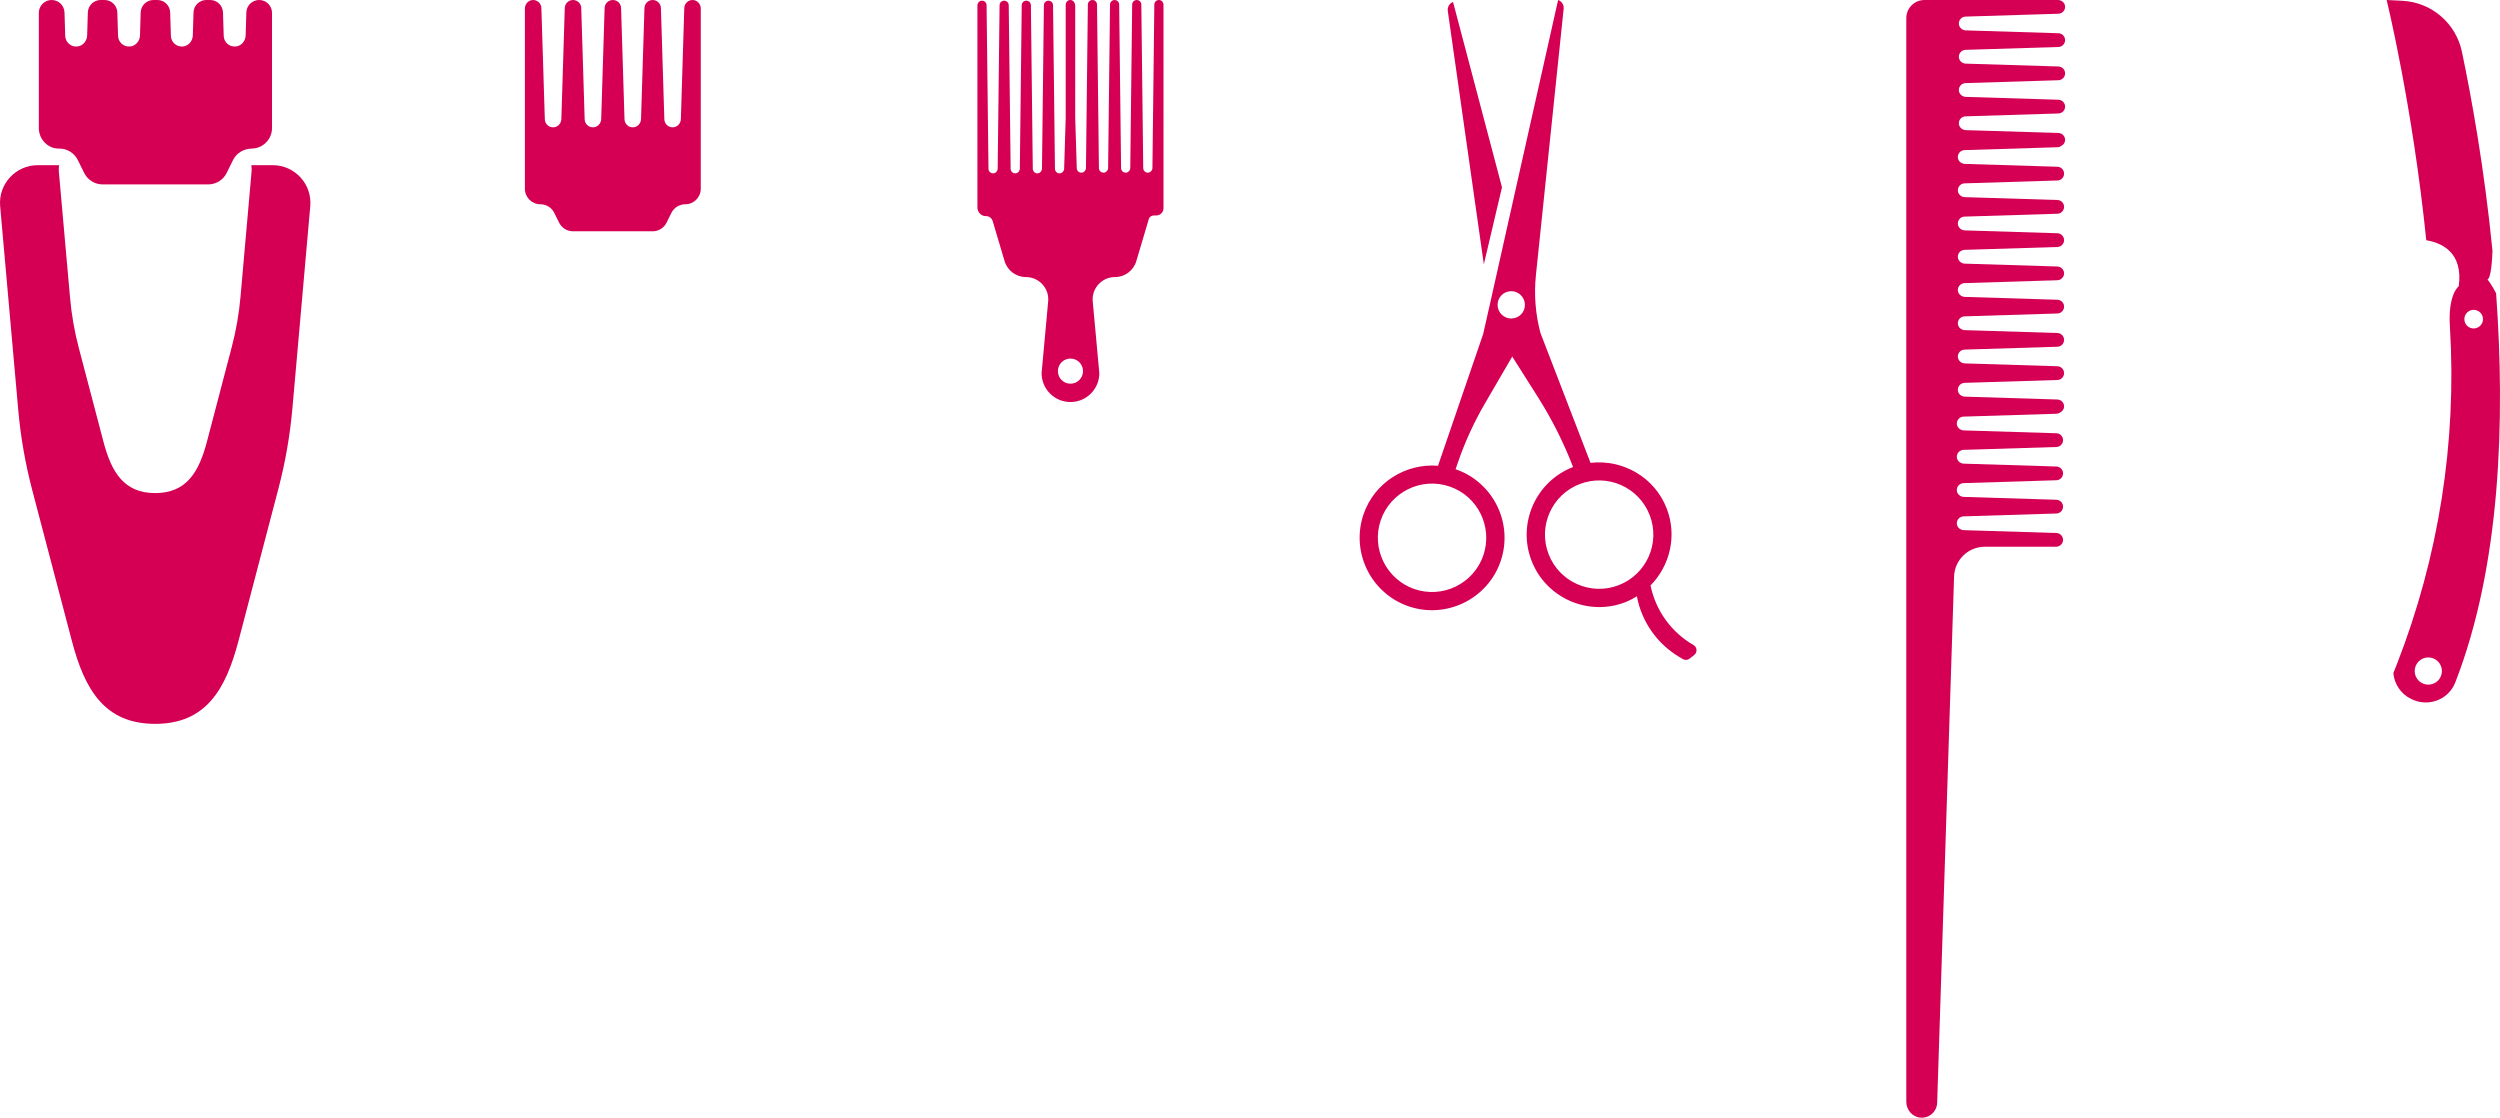
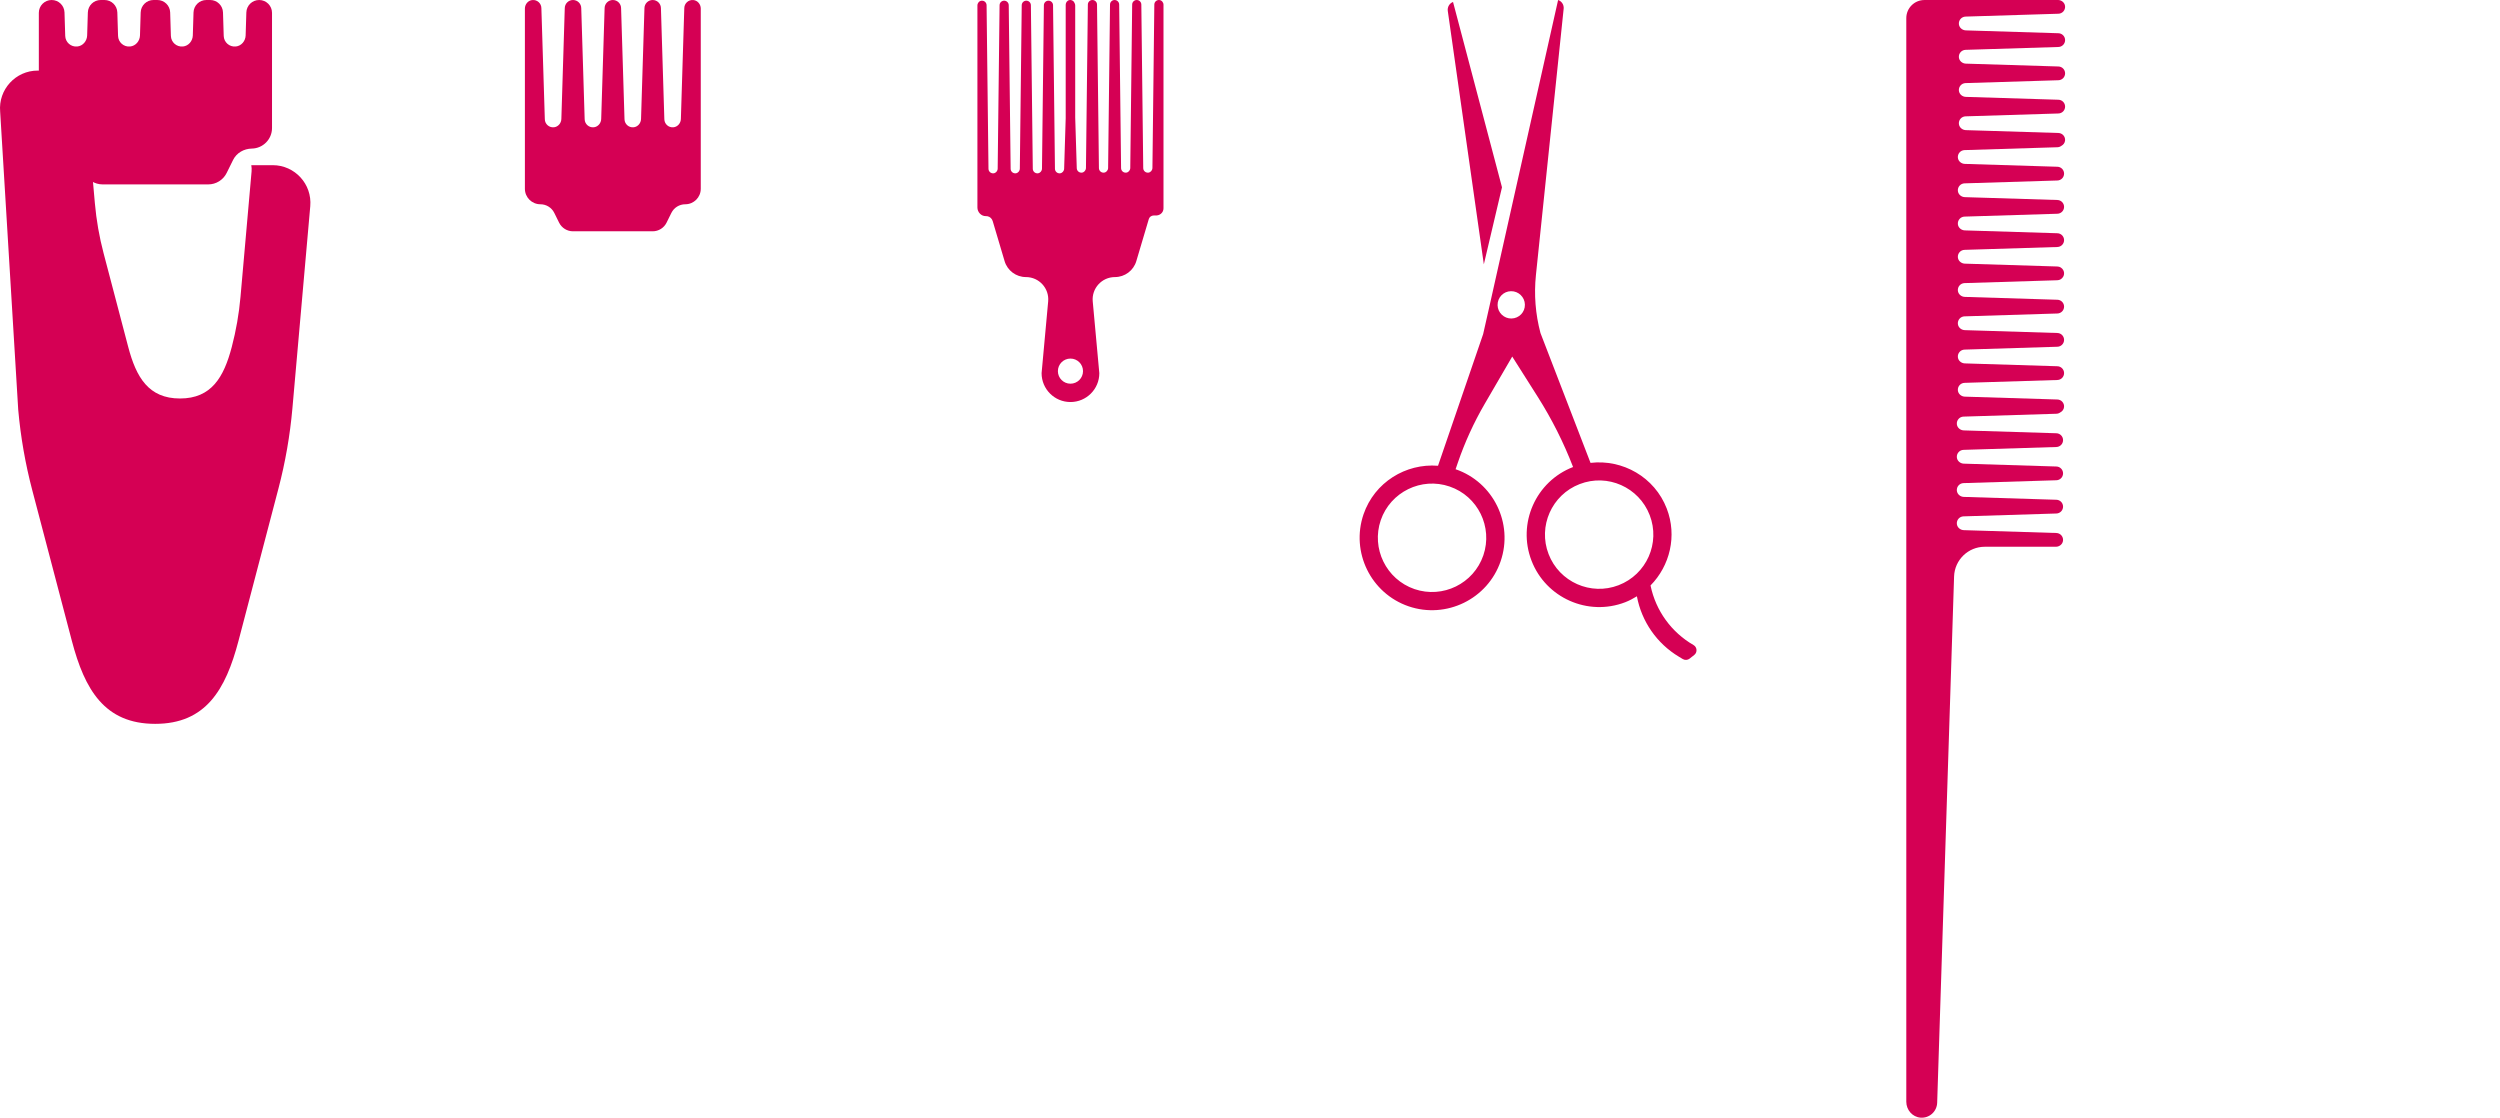
<svg xmlns="http://www.w3.org/2000/svg" version="1.1" id="Laag_1" x="0px" y="0px" viewBox="0 0 1975.411 883.177" style="enable-background:new 0 0 1975.411 883.177;" xml:space="preserve">
  <style type="text/css">
	.st0{fill:#D50054;}
</style>
  <g id="XMLID_419_">
    <g id="XMLID_415_">
      <path id="XMLID_417_" class="st0" d="M194.655,9.832l-0.56,18.194c-0.136,4.406-3.391,8.278-7.777,8.717    c-5.073,0.507-9.392-3.379-9.545-8.349l-0.571-18.562C176.034,4.354,171.544,0,166.063,0h-3.014    c-5.481,0-9.971,4.354-10.139,9.832l-0.56,18.194c-0.136,4.406-3.391,8.278-7.777,8.717c-5.073,0.507-9.392-3.379-9.545-8.349    l-0.571-18.562C134.288,4.354,129.799,0,124.318,0h-3.014c-5.481,0-9.971,4.354-10.139,9.832l-0.56,18.194    c-0.136,4.406-3.391,8.278-7.777,8.717c-5.073,0.507-9.392-3.379-9.545-8.349L92.712,9.832C92.543,4.354,88.053,0,82.573,0h-3.014    c-5.481,0-9.971,4.354-10.139,9.832l-0.56,18.194c-0.136,4.406-3.391,8.278-7.777,8.717c-5.073,0.507-9.392-3.379-9.545-8.349    L50.966,9.832C50.798,4.354,46.308,0,40.827,0h0c-5.602,0-10.144,4.542-10.144,10.144l0,91.019    c0,8.851,7.087,16.401,15.936,16.239c6.295-0.115,12.077,3.415,14.857,9.044l5.045,10.216c2.736,5.54,8.379,9.047,14.558,9.047    h83.464c6.179,0,11.822-3.507,14.557-9.047l5.064-10.255c2.779-5.627,8.56-8.898,14.835-9.011    c8.83-0.158,15.939-7.365,15.939-16.233V10.144C214.938,4.542,210.397,0,204.794,0h0C199.313,0,194.824,4.354,194.655,9.832z" />
-       <path id="XMLID_416_" class="st0" d="M215.481,130.514h-16.923c0.281,1.577,0.385,3.211,0.237,4.89l-8.762,99.193    c-1.178,13.336-3.477,26.549-6.874,39.499l-19.605,74.746c-6.302,24.027-16.087,40.781-40.927,40.781    c-24.83,0-34.61-16.741-40.921-40.755l-19.447-74.001c-3.403-12.949-5.709-26.161-6.893-39.497l-8.876-99.956    c-0.149-1.681-0.045-3.319,0.236-4.898H29.804c-17.499,0-31.232,15.007-29.684,32.437L14.4,323.774    c1.905,21.457,5.615,42.715,11.09,63.549l31.289,119.063c10.154,38.638,25.888,65.573,65.838,65.573h0    c39.965,0,55.709-26.955,65.849-65.613l31.543-120.261c5.465-20.835,9.165-42.094,11.06-63.551l14.097-159.595    C246.706,145.511,232.974,130.514,215.481,130.514z" />
+       <path id="XMLID_416_" class="st0" d="M215.481,130.514h-16.923c0.281,1.577,0.385,3.211,0.237,4.89l-8.762,99.193    c-1.178,13.336-3.477,26.549-6.874,39.499c-6.302,24.027-16.087,40.781-40.927,40.781    c-24.83,0-34.61-16.741-40.921-40.755l-19.447-74.001c-3.403-12.949-5.709-26.161-6.893-39.497l-8.876-99.956    c-0.149-1.681-0.045-3.319,0.236-4.898H29.804c-17.499,0-31.232,15.007-29.684,32.437L14.4,323.774    c1.905,21.457,5.615,42.715,11.09,63.549l31.289,119.063c10.154,38.638,25.888,65.573,65.838,65.573h0    c39.965,0,55.709-26.955,65.849-65.613l31.543-120.261c5.465-20.835,9.165-42.094,11.06-63.551l14.097-159.595    C246.706,145.511,232.974,130.514,215.481,130.514z" />
    </g>
    <path id="XMLID_414_" class="st0" d="M553.725,6.794c0-3.402-2.487-6.441-5.874-6.764c-3.885-0.371-7.154,2.675-7.154,6.484   l-2.692,87.488c-0.102,3.323-2.557,6.244-5.866,6.574c-3.826,0.382-7.084-2.548-7.199-6.297l-2.701-87.766   c0-3.598-2.917-6.514-6.514-6.514s-6.514,2.916-6.514,6.514l-2.692,87.488c-0.102,3.323-2.557,6.244-5.866,6.574   c-3.826,0.382-7.084-2.548-7.199-6.297l-2.701-87.766c0-3.598-2.917-6.514-6.514-6.514c-3.598,0-6.514,2.916-6.514,6.514   l-2.692,87.488c-0.102,3.323-2.557,6.244-5.866,6.574c-3.826,0.382-7.084-2.548-7.199-6.297l-2.701-87.766   c0-3.598-2.917-6.514-6.514-6.514c-3.598,0-6.514,2.916-6.514,6.514l-2.692,87.488c-0.102,3.323-2.557,6.244-5.866,6.574   c-3.826,0.382-7.084-2.548-7.199-6.297L427.78,6.514c0-3.809-3.269-6.854-7.154-6.484c-3.387,0.323-5.875,3.361-5.875,6.764   v142.371c0,6.763,5.483,12.246,12.246,12.246l0,0c4.66,0,8.916,2.645,10.98,6.824l3.805,7.706c2.063,4.178,6.32,6.824,10.98,6.824   h62.952c4.66,0,8.916-2.645,10.98-6.824l3.805-7.706c2.063-4.178,6.32-6.824,10.98-6.824l0,0c6.763,0,12.246-5.483,12.246-12.246   V6.794z" />
    <path id="XMLID_2_" class="st0" d="M916.083,0.017c-2.16-0.206-3.978,1.487-3.978,3.605l-1.497,129.135   c-0.057,1.848-1.422,3.472-3.261,3.655c-2.128,0.213-3.939-1.417-4.003-3.501l-1.502-129.29c0-2-1.622-3.622-3.622-3.622   s-3.622,1.622-3.622,3.622l-1.497,129.135c-0.057,1.848-1.422,3.472-3.261,3.655c-2.128,0.213-3.939-1.417-4.003-3.501   l-1.502-129.29c0-2-1.622-3.622-3.622-3.622s-3.622,1.622-3.622,3.622l-1.497,129.135c-0.057,1.848-1.422,3.472-3.261,3.655   c-2.128,0.213-3.939-1.417-4.003-3.501l-1.502-129.29c0-2-1.622-3.622-3.622-3.622s-3.622,1.622-3.622,3.622l-1.497,129.135   c-0.057,1.848-1.422,3.472-3.261,3.655c-2.128,0.213-3.939-1.417-4.003-3.501l-1.233-40.08V4.314c0-0.661-0.177-1.293-0.478-1.849   c-0.546-1.607-2.169-2.717-4.019-2.416c-1.775,0.288-3.015,1.93-3.015,3.728v89.591l-1.228,39.925   c-0.057,1.848-1.422,3.472-3.261,3.655c-2.128,0.213-3.939-1.417-4.003-3.501l-1.502-129.29c0-2-1.622-3.622-3.622-3.622   s-3.622,1.622-3.622,3.622l-1.497,129.135c-0.057,1.848-1.422,3.472-3.261,3.655c-2.128,0.213-3.939-1.417-4.003-3.501   l-1.502-129.29c0-2-1.622-3.622-3.622-3.622s-3.622,1.622-3.622,3.622l-1.497,129.135c-0.057,1.848-1.422,3.472-3.261,3.655   c-2.128,0.213-3.939-1.417-4.003-3.501L797.07,4.159c0-2-1.622-3.622-3.622-3.622s-3.622,1.622-3.622,3.622l-1.497,129.135   c-0.057,1.848-1.422,3.472-3.261,3.655c-2.128,0.213-3.939-1.417-4.003-3.501l-1.502-129.29c0-2.118-1.818-3.811-3.978-3.605   c-1.883,0.18-3.266,1.869-3.266,3.761v159.651c0,3.673,3.005,6.882,6.677,6.81c0.399-0.008,0.793,0.02,1.178,0.081   c2.033,0.322,3.647,1.893,4.233,3.867l9.389,31.61c2.22,7.475,9.091,12.602,16.889,12.602h0c10.366,0,18.492,8.905,17.545,19.228   l-5.202,56.702c0,12.595,10.21,22.806,22.806,22.806h0c12.595,0,22.806-10.21,22.806-22.806l-5.202-56.702   c-0.947-10.323,7.179-19.228,17.545-19.228h0c7.798,0,14.669-5.126,16.889-12.602l9.873-33.238   c0.504-1.697,2.077-2.797,3.847-2.824c0.432-0.007,0.844-0.057,1.279-0.019c3.442,0.3,6.478-2.17,6.478-5.625V3.778   C919.349,1.886,917.966,0.197,916.083,0.017z M845.834,303.181c-5.483,0-9.927-4.445-9.927-9.927s4.445-9.927,9.927-9.927   c5.483,0,9.927,4.445,9.927,9.927S851.317,303.181,845.834,303.181z" />
    <g id="XMLID_401_">
      <path id="XMLID_407_" class="st0" d="M1186.815,148.002L1148.13,1.546v0c-2.857,1.108-4.573,4.039-4.142,7.073l28.488,200.242    L1186.815,148.002z" />
      <path id="XMLID_402_" class="st0" d="M1231.158,0l-38.312,170.834l-15.765,70.393l-5.145,22.758l-35.666,104.044    c-25.443-2.036-50.163,13.059-58.847,38.326c-10.213,29.826,5.703,62.461,35.586,72.729c29.826,10.213,62.516-5.761,72.73-35.586    c10.269-29.884-5.761-62.516-35.587-72.73l1.759-5.133c5.55-16.192,12.682-31.797,21.292-46.591l21.712-37.304l20.194,31.877    c11.091,17.508,20.43,36.066,27.882,55.406v0c-29.421,11.326-44.214,44.538-32.829,74.014    c11.341,29.435,44.594,44.156,74.015,32.829c3.319-1.291,6.318-2.918,9.242-4.702c3.709,19.926,15.783,37.307,33.163,47.735    l3.104,1.863c1.694,1.017,3.841,0.879,5.391-0.346l3.645-2.88c2.635-2.082,2.338-6.166-0.571-7.845v0    c-17.453-10.069-29.786-27.101-33.908-46.824l-0.055-0.264c15.296-15.533,21.154-39.147,12.818-60.752    c-9.613-24.937-34.897-39.079-60.231-36.103l-39.548-102.603l0,0c-3.974-14.916-5.192-30.432-3.593-45.786L1235.55,6.881    C1235.867,3.844,1234.045,0.991,1231.158,0L1231.158,0z M1172.091,438.796c-7.68,22.42-32.061,34.308-54.422,26.684    c-22.363-7.709-34.266-32.104-26.641-54.466c7.682-22.305,32.119-34.252,54.409-26.584    C1167.798,392.055,1179.701,416.421,1172.091,438.796z M1303.545,407.064c8.501,22.016-2.463,46.826-24.578,55.342    c-22.015,8.5-46.87-2.534-55.329-24.593c-8.5-21.987,2.521-46.856,24.58-55.314    C1270.218,373.985,1295.043,384.964,1303.545,407.064z M1204.917,240.662c0.169,5.969-4.582,10.902-10.609,11.015    c-5.913,0.111-10.861-4.654-10.972-10.567c-0.113-6.027,4.638-10.96,10.609-11.015    C1199.859,229.983,1204.806,234.748,1204.917,240.662z" />
    </g>
    <path id="XMLID_408_" class="st0" d="M1530.683,871.368l13.361-415.862c0.42-13.088,11.152-23.479,24.246-23.479h56.198   c2.839,0,5.374-2.076,5.644-4.902c0.309-3.242-2.232-5.969-5.41-5.969l-73-2.246c-2.773-0.085-5.21-2.134-5.486-4.894   c-0.319-3.193,2.126-5.911,5.254-6.007l73.231-2.253c3.002,0,5.436-2.434,5.436-5.436s-2.433-5.436-5.436-5.436l-73-2.246   c-2.773-0.085-5.21-2.134-5.486-4.894c-0.319-3.193,2.126-5.911,5.254-6.007l73.231-2.253c3.002,0,5.436-2.434,5.436-5.436   c0-3.002-2.433-5.436-5.436-5.436l-73-2.246c-2.773-0.085-5.21-2.134-5.486-4.894c-0.319-3.193,2.126-5.911,5.254-6.007   l73.231-2.253c3.002,0,5.436-2.434,5.436-5.436s-2.433-5.436-5.436-5.436l-73-2.246c-2.773-0.085-5.21-2.134-5.486-4.894   c-0.319-3.193,2.126-5.911,5.254-6.007l73.231-2.253c1.205,0,2.315-0.394,3.216-1.057c1.618-0.823,2.819-2.359,2.999-4.247   c0.309-3.242-2.232-5.97-5.41-5.97l-73-2.246c-2.773-0.085-5.21-2.134-5.486-4.895c-0.319-3.193,2.126-5.911,5.254-6.007   l73.232-2.253c3.002,0,5.436-2.434,5.436-5.436s-2.434-5.436-5.436-5.436l-73-2.246c-2.773-0.085-5.21-2.134-5.486-4.895   c-0.319-3.193,2.126-5.911,5.254-6.007l73.232-2.253c3.002,0,5.436-2.434,5.436-5.436s-2.434-5.436-5.436-5.436l-73-2.246   c-2.773-0.085-5.21-2.134-5.486-4.895c-0.319-3.193,2.126-5.911,5.254-6.007l73.232-2.253c3.002,0,5.436-2.434,5.436-5.436   s-2.434-5.436-5.436-5.436l-73-2.246c-2.773-0.085-5.21-2.134-5.486-4.895c-0.319-3.193,2.126-5.911,5.254-6.007l73.232-2.253   c2.083,0,3.875-1.183,4.787-2.903c0.04-0.072,0.068-0.151,0.105-0.226c0.103-0.217,0.205-0.433,0.279-0.665   c0.067-0.204,0.104-0.42,0.145-0.635c0.026-0.137,0.066-0.268,0.081-0.408c0.002-0.022,0.011-0.042,0.013-0.064   c0.017-0.182-0.006-0.355-0.006-0.534c0-0.179,0.023-0.352,0.006-0.534c-0.002-0.022-0.01-0.042-0.013-0.064   c-0.015-0.14-0.055-0.271-0.081-0.408c-0.041-0.215-0.078-0.431-0.145-0.635c-0.073-0.232-0.176-0.447-0.279-0.664   c-0.037-0.075-0.065-0.154-0.105-0.226c-0.912-1.721-2.703-2.903-4.787-2.903l-73-2.246c-2.773-0.085-5.21-2.134-5.486-4.895   c-0.319-3.193,2.126-5.911,5.254-6.007l73.232-2.253c3.002,0,5.436-2.434,5.436-5.436c0-3.002-2.434-5.436-5.436-5.436l-73-2.246   c-2.773-0.085-5.21-2.134-5.486-4.895c-0.319-3.193,2.126-5.911,5.254-6.007l73.232-2.253c3.002,0,5.436-2.434,5.436-5.436   s-2.434-5.436-5.436-5.436l-73-2.246c-2.773-0.085-5.21-2.134-5.486-4.895c-0.319-3.193,2.126-5.911,5.254-6.007l73.232-2.253   c3.002,0,5.436-2.434,5.436-5.436s-2.434-5.436-5.436-5.436l-73-2.246c-2.773-0.085-5.21-2.134-5.486-4.895   c-0.319-3.193,2.126-5.911,5.254-6.007l73.232-2.253c1.205,0,2.316-0.395,3.217-1.058c1.617-0.823,2.819-2.358,2.999-4.247   c0.309-3.242-2.232-5.97-5.41-5.97l-73-2.246c-2.773-0.085-5.21-2.134-5.486-4.894c-0.319-3.193,2.126-5.911,5.254-6.007   l73.232-2.253c3.002,0,5.436-2.434,5.436-5.436c0-3.002-2.433-5.436-5.436-5.436l-73-2.246c-2.773-0.085-5.21-2.134-5.486-4.894   c-0.319-3.193,2.126-5.911,5.254-6.007l73.232-2.253c3.002,0,5.436-2.434,5.436-5.436s-2.433-5.436-5.436-5.436l-73-2.246   c-2.773-0.085-5.21-2.134-5.486-4.894c-0.319-3.193,2.126-5.911,5.254-6.007l73.232-2.253c3.002,0,5.436-2.434,5.436-5.436   s-2.433-5.436-5.436-5.436l-73-2.246c-2.773-0.085-5.21-2.134-5.486-4.894c-0.319-3.193,2.126-5.911,5.254-6.007l73.232-2.253   c3.178,0,5.719-2.727,5.41-5.969c-0.27-2.826-2.805-4.902-5.644-4.902c0,0-73.726,0.011-105.511,0.032   c-7.902,0.005-14.3,6.412-14.3,14.314v417.68v438.546c0,6.422,4.792,12.05,11.194,12.565   C1524.515,883.702,1530.46,878.283,1530.683,871.368z" />
-     <path id="XMLID_409_" class="st0" d="M1965.506,220.704c2.89-0.464,3.748-16.585,3.965-22.455   c-6.435-65.574-16.764-122.074-24.154-157.367c-4.726-22.568-24.057-39.096-47.084-40.257L1885.835,0   c0.415,1.628,20.5,84.035,31.315,189.836c11.996,1.984,29.31,9.438,25.664,36.323c0,0-8.598,6.175-7.008,31.721   c0.016,0.263,0.035,0.561,0.055,0.893c5.465,90.634-8.898,181.393-41.906,265.98c-1.677,4.298-2.697,6.894-2.817,7.161   c0.788,8.566,5.87,16.442,14.123,20.394l0.586,0.281c13.097,6.266,28.927,0.244,34.199-13.284   c35.955-92.256,39.531-207.483,32.285-307.546C1969.261,225.566,1965.506,220.704,1965.506,220.704z M1947.346,250.993   c0.658-4.01,4.442-6.728,8.452-6.07c4.01,0.658,6.728,4.442,6.071,8.452c-0.658,4.01-4.442,6.728-8.452,6.07   C1949.406,258.788,1946.688,255.004,1947.346,250.993z M1917.02,540.843c-5.861-0.961-9.834-6.492-8.872-12.353   c0.961-5.861,6.492-9.833,12.353-8.872c5.861,0.961,9.833,6.492,8.872,12.353S1922.882,541.805,1917.02,540.843z" />
  </g>
</svg>